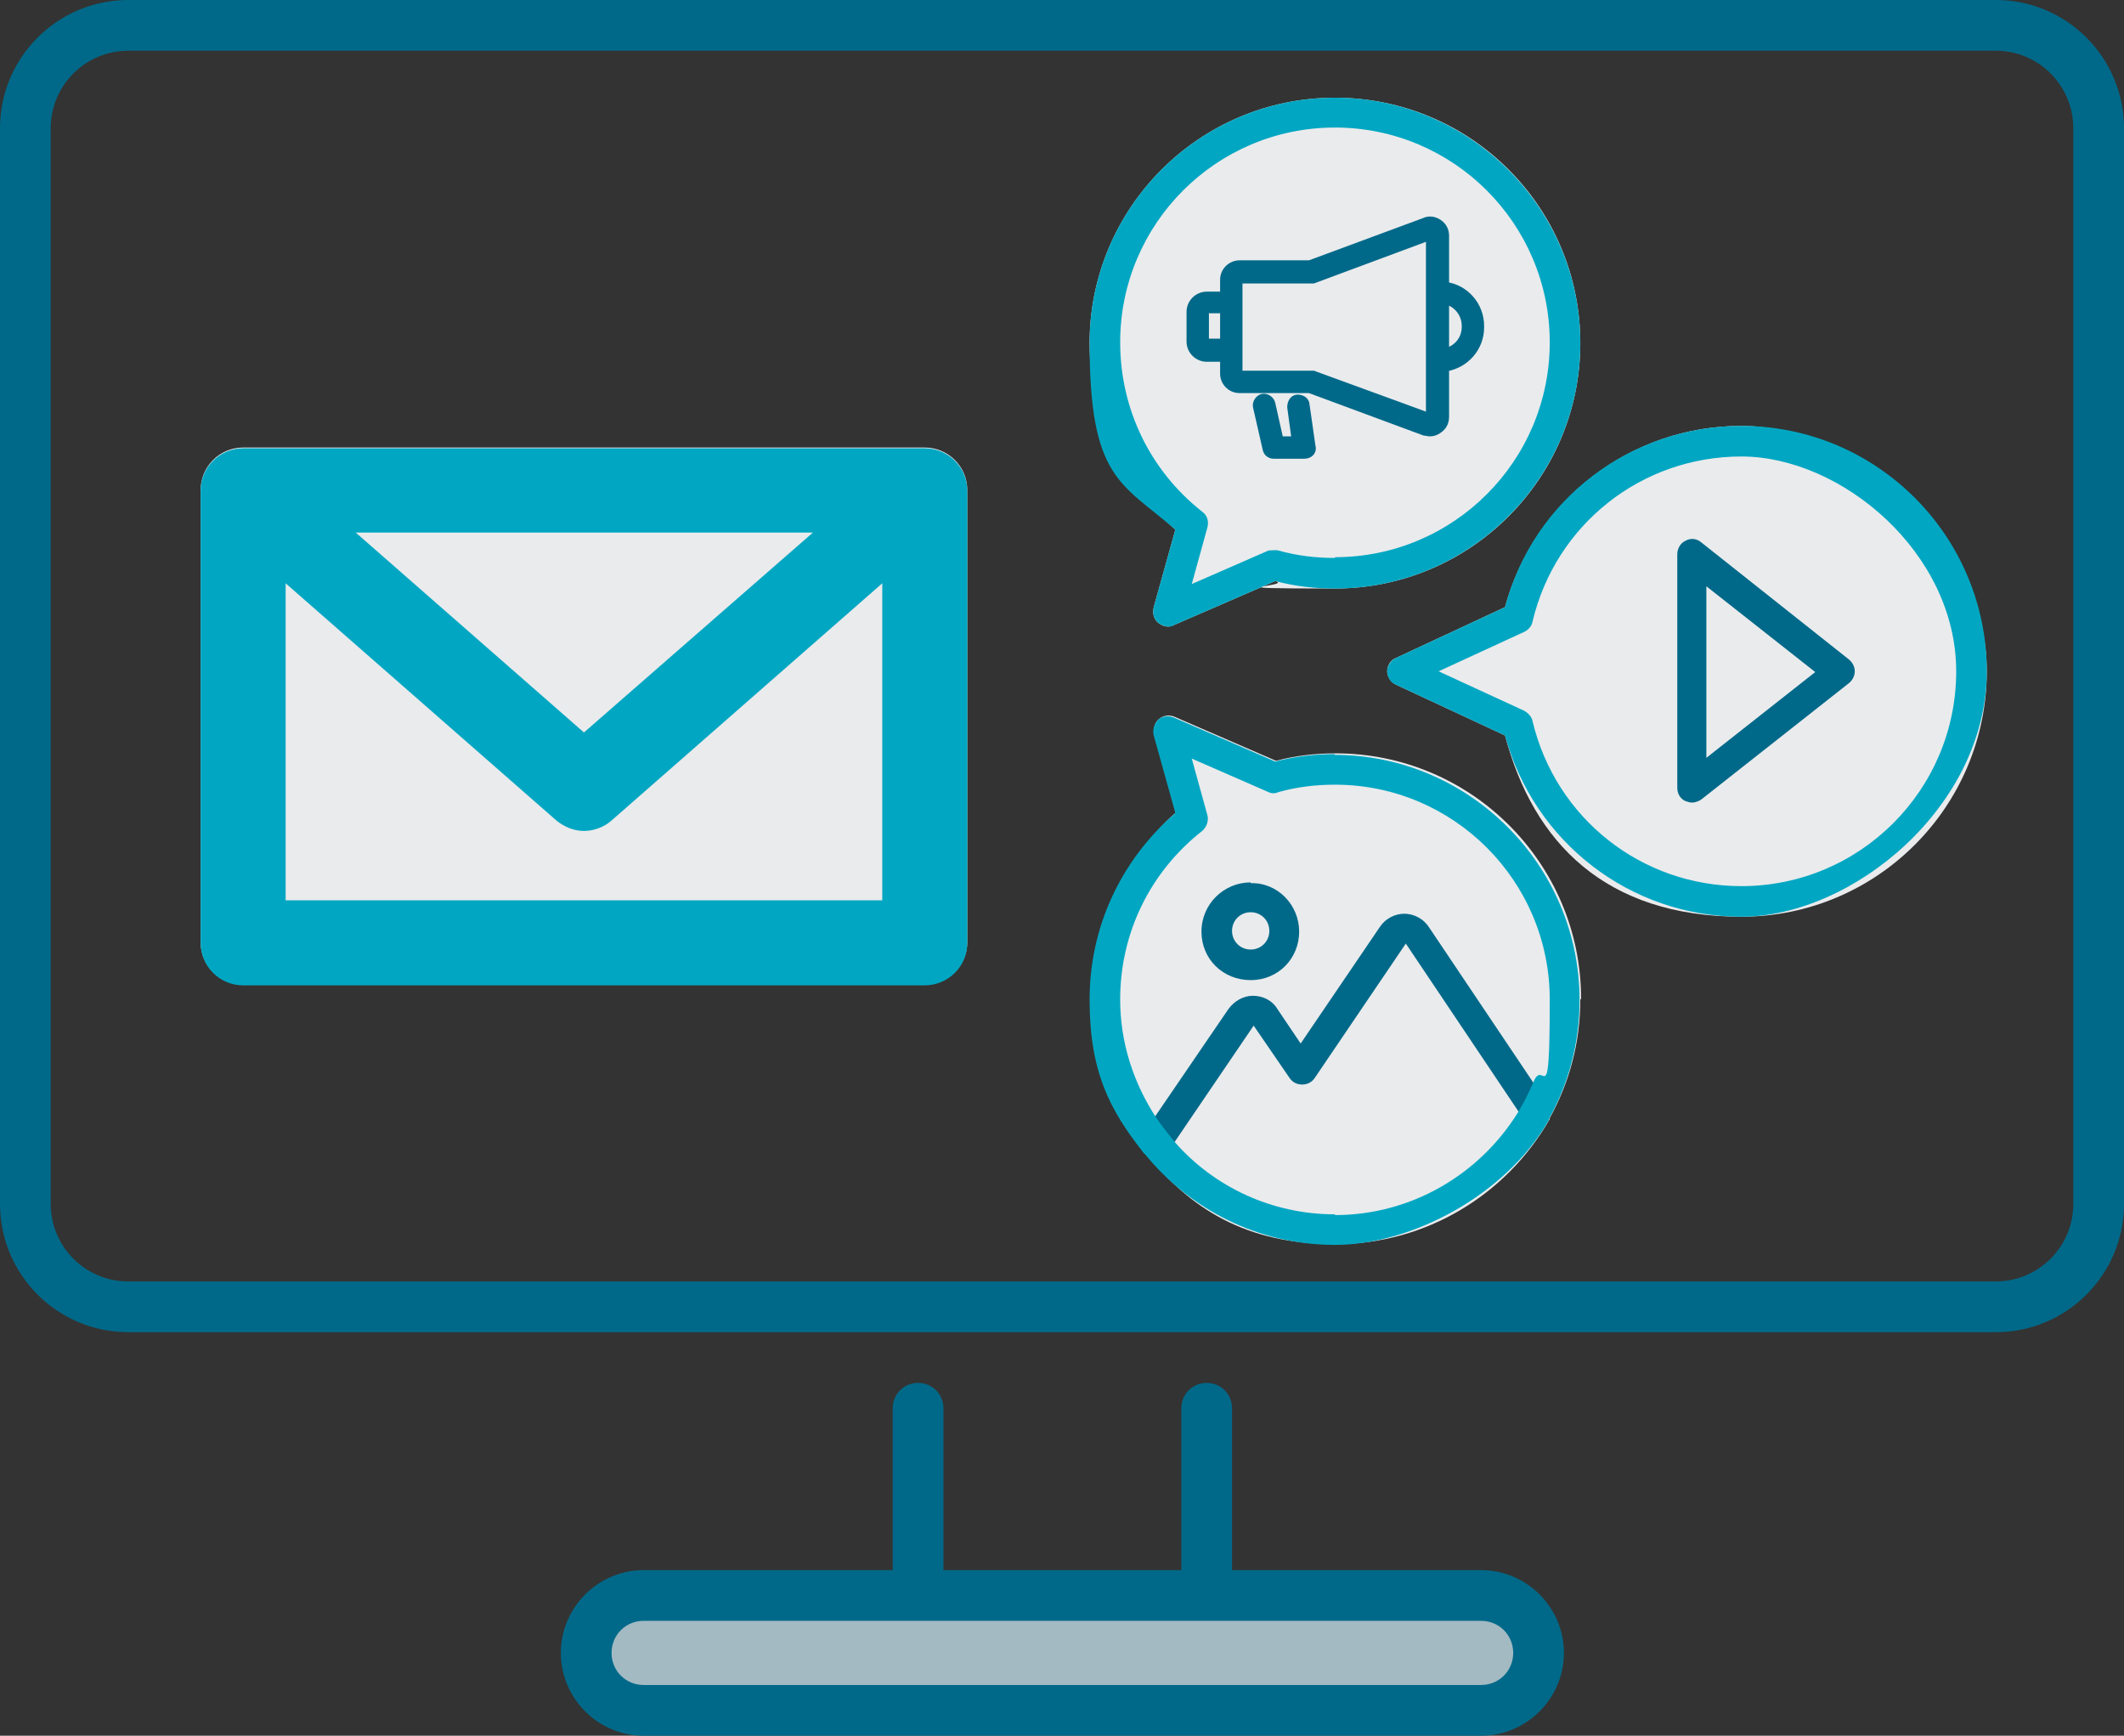
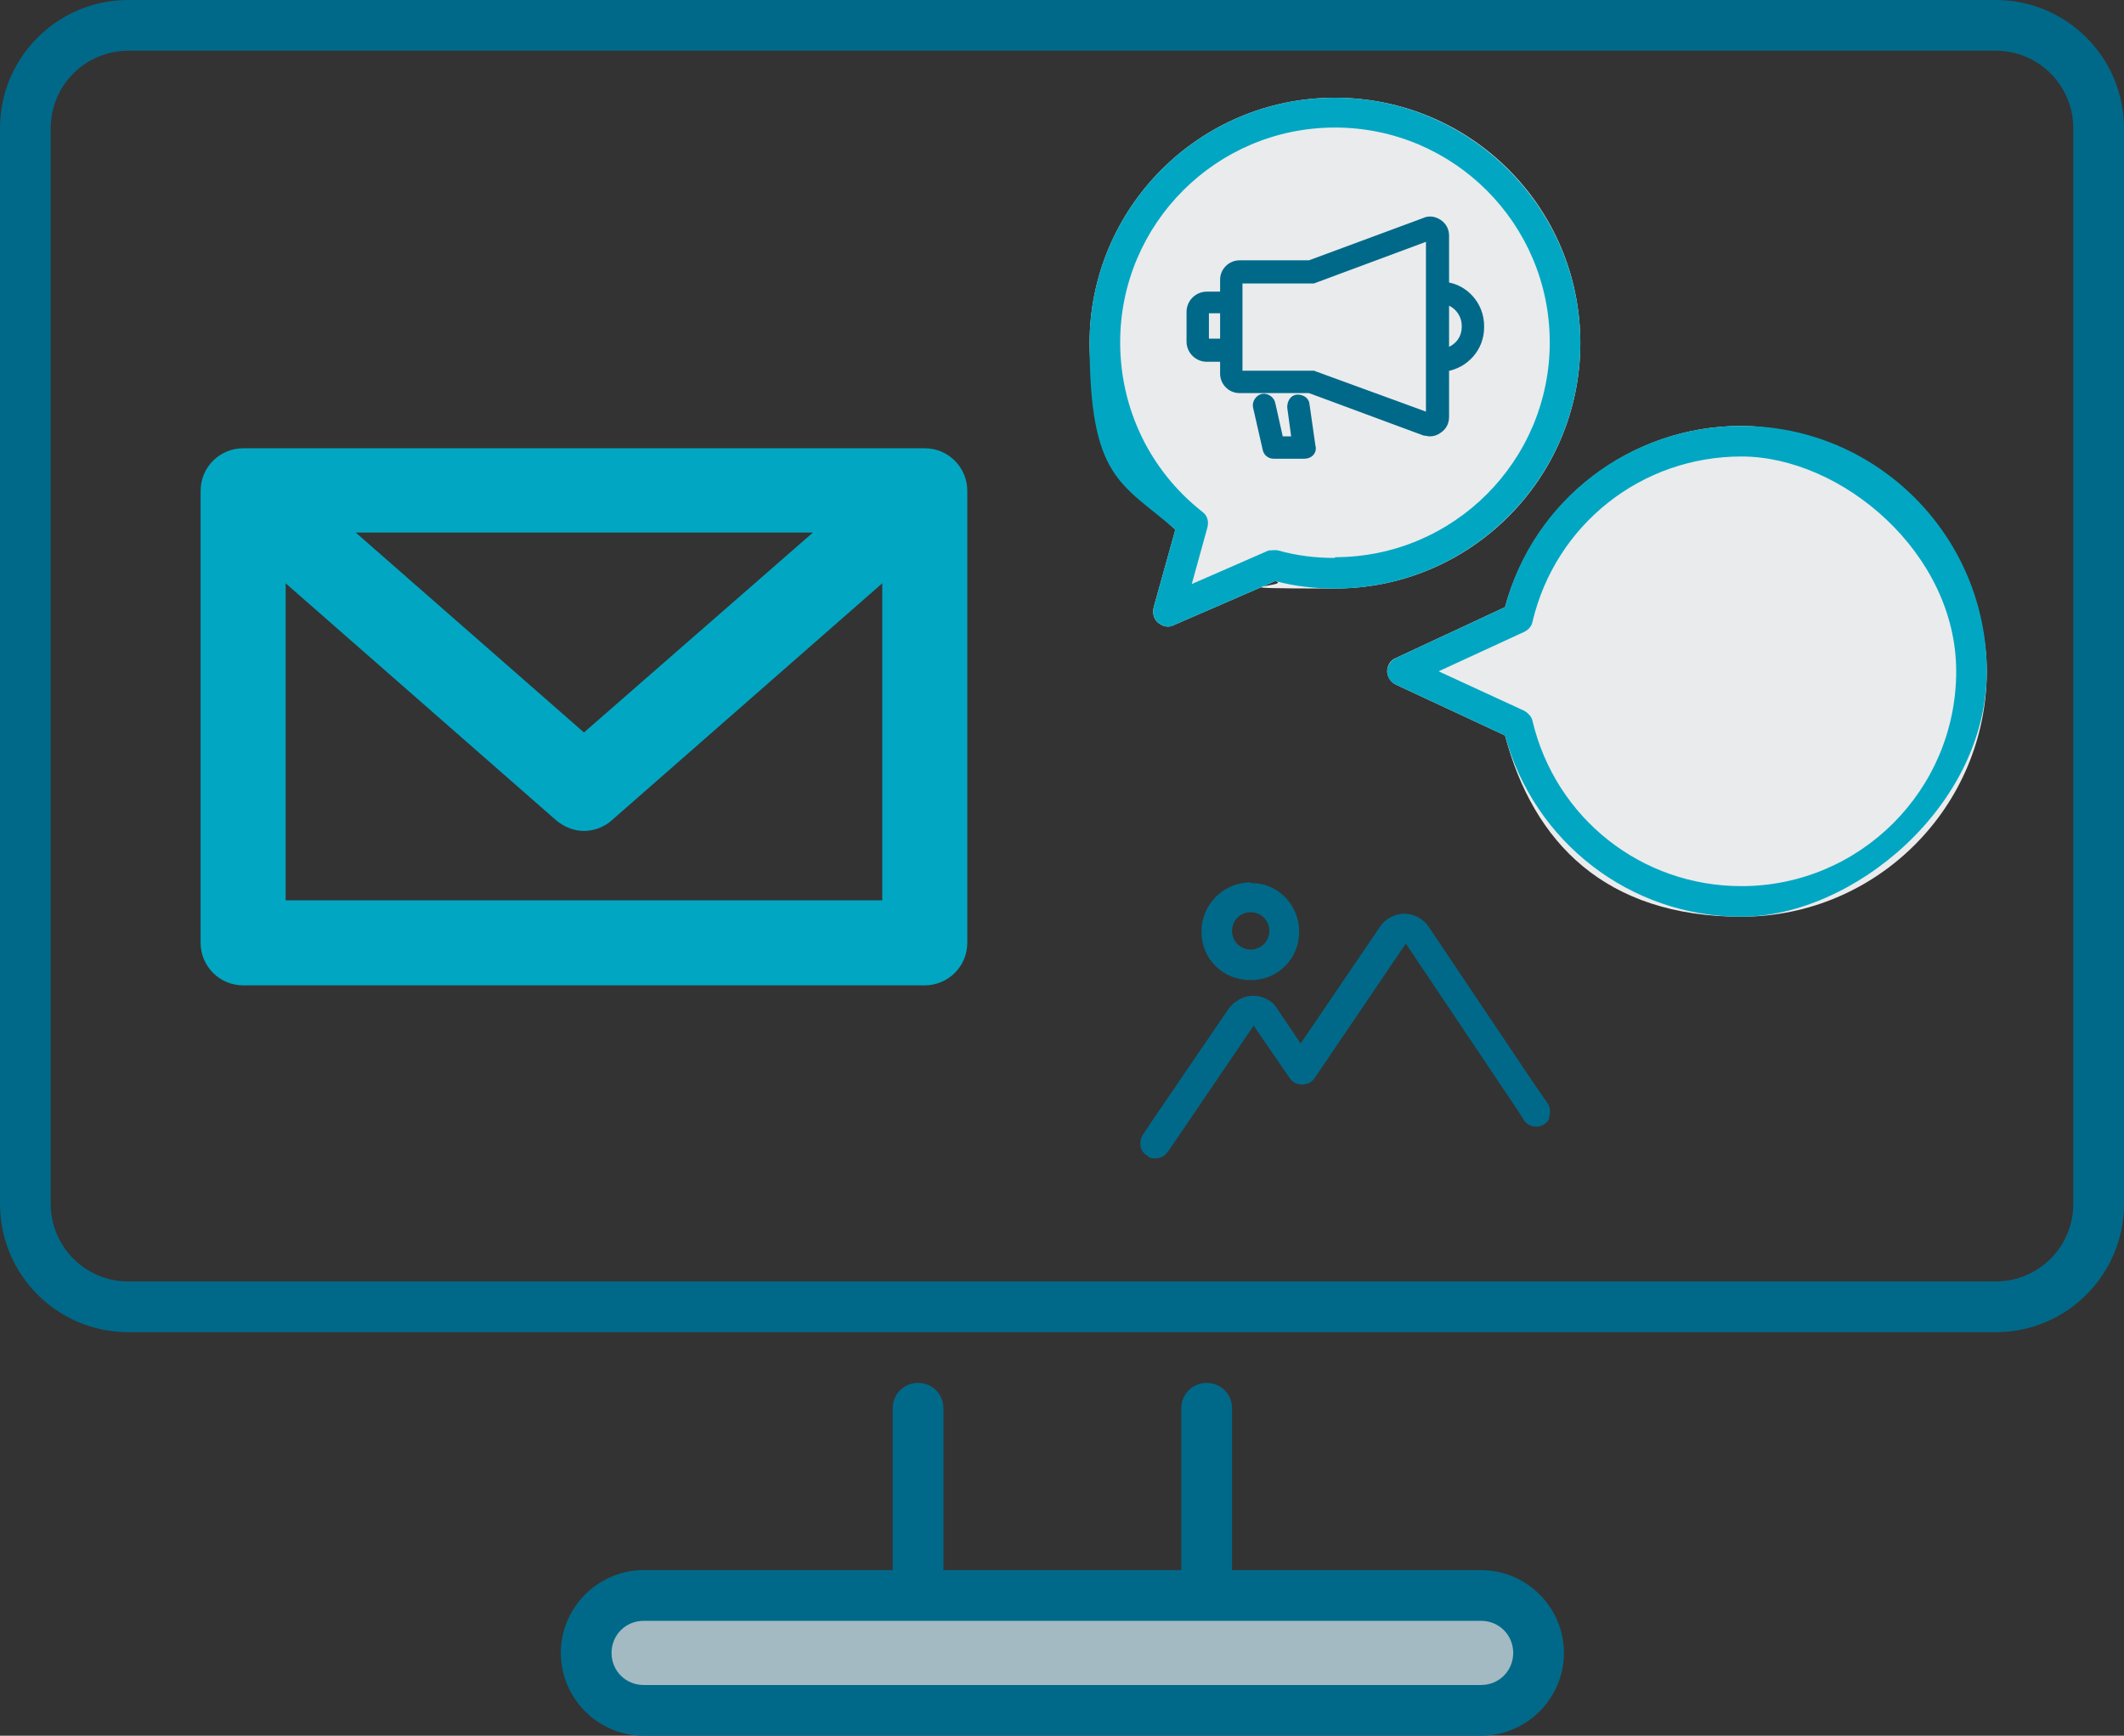
<svg xmlns="http://www.w3.org/2000/svg" id="Layer_1" data-name="Layer 1" version="1.1" viewBox="0 0 284.8 232.7">
  <rect x="0" y="0" width="284.8" height="232.7" fill="#333333" stroke="none" />
  <defs>
    <style>
      .cls-1 {
        fill: #a3bac3;
      }

      .cls-1, .cls-2, .cls-3, .cls-4 {
        stroke-width: 0px;
      }

      .cls-2, .cls-5 {
        fill: #006989;
      }

      .cls-5 {
        stroke: #006989;
        stroke-miterlimit: 10;
      }

      .cls-3 {
        fill: #eaebed;
      }

      .cls-4 {
        fill: #01a7c2;
      }
    </style>
  </defs>
-   <path class="cls-3" d="M129.7,65.7v60.6c0,3.1-2.5,5.7-5.7,5.7H32.6c-3.1,0-5.7-2.5-5.7-5.7v-60.6c0-3.1,2.5-5.7,5.7-5.7h91.4c3.1,0,5.7,2.5,5.7,5.7h0Z" />
  <path class="cls-3" d="M146.1,46c0-18.1,14.7-32.9,32.9-32.9s32.9,14.7,32.9,32.9-14.8,32.9-32.9,32.9-5.4-.3-8-1l-13.6,5.9c-.3.1-.5.2-.8.2-.5,0-.9-.2-1.3-.5-.6-.5-.8-1.3-.6-2.1l2.9-10.4c-7.3-6.3-11.5-15.3-11.5-25h0Z" />
-   <path class="cls-3" d="M211.9,134c0,5.8-1.5,11.2-4.1,15.9,0,0,0,.2-.1.3,0,0,0,0,0,0-5.7,9.9-16.4,16.6-28.6,16.6s-19.5-4.8-25.5-12.2h0c0,0-.1-.2-.2-.2-4.5-5.6-7.2-12.7-7.2-20.5s4.2-18.7,11.5-25l-2.9-10.4c-.2-.8,0-1.6.6-2.1s1.4-.6,2.1-.3l13.6,5.9c2.6-.7,5.3-1,8-1,18.1,0,32.9,14.7,32.9,32.9h0Z" />
  <path class="cls-3" d="M266.4,90c0,18.1-14.7,32.9-32.9,32.9s-27.9-9.9-31.7-24.3l-14.6-6.8c-.7-.3-1.2-1.1-1.2-1.8s.4-1.5,1.2-1.8l14.6-6.8c3.9-14.3,16.8-24.3,31.7-24.3s32.9,14.7,32.9,32.9Z" />
  <rect class="cls-1" x="80" y="216.1" width="124.8" height="11.2" />
  <path class="cls-2" d="M267.6,0H17.2C7.7,0,0,7.7,0,17.2v144.2c0,9.5,7.7,17.2,17.2,17.2h250.4c9.5,0,17.2-7.7,17.2-17.2V17.2c0-9.5-7.7-17.2-17.2-17.2h0ZM278,161.4c0,5.8-4.7,10.4-10.4,10.4H17.2c-5.8,0-10.4-4.7-10.4-10.4V17.2c0-5.8,4.7-10.4,10.4-10.4h250.4c5.8,0,10.4,4.7,10.4,10.4v144.2h0Z" />
  <path class="cls-2" d="M198.6,210.5h-33.4v-21.7c0-1.9-1.5-3.4-3.4-3.4s-3.4,1.5-3.4,3.4v21.7h-31.9v-21.7c0-1.9-1.5-3.4-3.4-3.4s-3.4,1.5-3.4,3.4v21.7h-33.4c-6.1,0-11.1,5-11.1,11.1s5,11.1,11.1,11.1h112.3c6.1,0,11.1-5,11.1-11.1s-5-11.1-11.1-11.1h0ZM198.6,225.9h-112.3c-2.4,0-4.3-1.9-4.3-4.3s1.9-4.3,4.3-4.3h112.3c2.4,0,4.3,1.9,4.3,4.3s-1.9,4.3-4.3,4.3Z" />
  <path class="cls-2" d="M207.7,149.9c0,0,0,.2-.1.3,0,0,0,0,0,0-.1.2-.3.4-.5.5-.9.6-2.2.4-2.8-.6l-.7-1.1-15.1-22.5-12.2,18c-.4.6-1,.9-1.7.9s-1.3-.3-1.7-.9l-4.8-7-10.6,15.6-.9,1.3c-.4.6-1,.9-1.7.9s-.8-.1-1.1-.4c-.1,0-.3-.2-.4-.3h0c0,0-.1-.2-.2-.2-.4-.7-.4-1.5,0-2.2l1.6-2.4,9.9-14.5c.8-1.1,2-1.8,3.3-1.8s2.6.6,3.3,1.8l3.1,4.6,10.6-15.6c.7-1.1,2-1.8,3.3-1.8s2.6.7,3.3,1.8l13.9,20.7,2,2.9c.4.6.4,1.3.2,1.9h0Z" />
  <path class="cls-5" d="M193.8,38.2v-6.6c0-.7-.3-1.3-.9-1.7-.6-.4-1.3-.5-1.9-.2l-15.4,5.7h-9.4c-1.1,0-2.1.9-2.1,2.1v2.1h-2.3c-1.2,0-2.2,1-2.2,2.2v4c0,1.2,1,2.2,2.2,2.2h2.3v2.1c0,1.1.9,2.1,2.1,2.1h9.4l15.4,5.7c.2,0,.5.1.7.1.4,0,.8-.1,1.2-.4.6-.4.9-1,.9-1.7v-6.6c2.7-.4,4.7-2.7,4.7-5.4v-.2c0-2.8-2.1-5.1-4.7-5.4h0ZM164.1,45.9h-2.3c-.1,0-.2,0-.2-.2v-4c0-.1,0-.2.2-.2h2.3v4.4ZM191.7,55.9l-15.6-5.7c-.1,0-.2,0-.4,0h-9.6s0-12.7,0-12.7h9.6c.1,0,.2,0,.4,0l15.6-5.8v24.3s0,0,0,0ZM196.5,43.8c0,1.7-1.1,3-2.7,3.4v-6.9c1.5.3,2.7,1.7,2.7,3.4v.2Z" />
  <path class="cls-5" d="M175.1,54.3c0-.6-.6-.9-1.1-.9-.6,0-.9.6-.9,1.2l.6,4.4h-2.1l-1.1-4.9c-.1-.5-.7-.9-1.2-.8s-.9.7-.8,1.2l1.3,5.7c.1.5.5.8,1,.8h4.1c.3,0,.6-.1.8-.3s.3-.5.2-.8c0,0-.8-5.6-.8-5.6Z" />
  <path class="cls-4" d="M124.1,60.1H32.6c-3.1,0-5.7,2.5-5.7,5.7v60.6c0,3.1,2.5,5.7,5.7,5.7h91.4c3.1,0,5.7-2.5,5.7-5.7v-60.6c0-3.1-2.5-5.7-5.7-5.7h0ZM109,71.4l-30.7,26.8-30.6-26.8h61.3ZM118.4,120.7H38.3v-42.5l36.3,31.8c1.1.9,2.4,1.4,3.7,1.4s2.7-.5,3.7-1.4l36.3-31.8s0,42.5,0,42.5Z" />
-   <path class="cls-2" d="M247.9,88.4l-19.8-15.7c-.6-.5-1.4-.6-2.1-.2-.7.3-1.1,1.1-1.1,1.8v31.3c0,.8.4,1.5,1.1,1.8.3.1.6.2.9.2.4,0,.9-.2,1.2-.4l19.8-15.6c.5-.4.8-1,.8-1.6s-.3-1.2-.8-1.6ZM228.8,101.5v-22.9l14.6,11.5-14.6,11.5Z" />
  <path class="cls-2" d="M167.7,118.3c-3.6,0-6.6,2.9-6.6,6.6s2.9,6.5,6.6,6.5,6.5-2.9,6.5-6.5-2.9-6.6-6.5-6.5ZM167.7,127.3c-1.4,0-2.5-1.1-2.5-2.5s1.1-2.5,2.5-2.5,2.5,1.1,2.5,2.5-1.1,2.5-2.5,2.5Z" />
  <path class="cls-4" d="M179,13.1c-18.1,0-32.9,14.7-32.9,32.9s4.2,18.7,11.5,25l-2.9,10.4c-.2.8,0,1.6.6,2.1.4.3.9.5,1.3.5s.6,0,.8-.2l13.6-5.9c2.6.7,5.3,1,8,1,18.1,0,32.9-14.8,32.9-32.9s-14.8-32.9-32.9-32.9ZM179,74.8c-2.6,0-5.1-.3-7.6-1-.4-.1-.9,0-1.3,0l-10.3,4.5,2.1-7.6c.2-.8,0-1.6-.7-2.1-7-5.5-11-13.8-11-22.7,0-15.9,12.9-28.8,28.8-28.8s28.8,12.9,28.8,28.8-12.9,28.8-28.8,28.8h0Z" />
-   <path class="cls-4" d="M179,101.1c-2.7,0-5.4.3-8,1l-13.6-5.9c-.7-.3-1.6-.2-2.1.3s-.8,1.3-.6,2.1l2.9,10.4c-7.3,6.3-11.5,15.3-11.5,25s2.7,14.8,7.2,20.5c0,0,.1.2.2.2h0c6,7.4,15.2,12.2,25.5,12.2s22.9-6.7,28.6-16.6c0,0,0,0,0,0,0,0,.1-.2.1-.3,2.6-4.7,4.1-10.1,4.1-15.9,0-18.1-14.8-32.9-32.9-32.9ZM179,162.8c-8.5,0-16.2-3.7-21.4-9.6-.9-1.1-1.8-2.2-2.6-3.4-3-4.6-4.8-10-4.8-15.8,0-8.9,4-17.1,11-22.6.6-.5.9-1.4.7-2.1l-2.1-7.6,10.3,4.5c.4.2.9.2,1.3,0,2.5-.7,5-1,7.6-1,15.9,0,28.8,12.9,28.8,28.8s-.8,7.6-2.2,11.1c-.6,1.4-1.3,2.8-2.1,4.1-5.1,8.2-14.2,13.7-24.5,13.7Z" />
  <path class="cls-4" d="M233.5,57.1c-14.9,0-27.9,9.9-31.7,24.3l-14.6,6.8c-.7.3-1.2,1.1-1.2,1.8s.4,1.5,1.2,1.8l14.6,6.8c3.9,14.3,16.8,24.3,31.7,24.3s32.9-14.8,32.9-32.9-14.7-32.9-32.9-32.9ZM233.5,118.8c-13.4,0-24.9-9.1-28-22.1-.1-.6-.6-1.1-1.1-1.4l-11.5-5.3,11.5-5.3c.6-.3,1-.8,1.1-1.4,3.1-13,14.6-22.1,28-22.1s28.8,12.9,28.8,28.8-12.9,28.8-28.8,28.8h0Z" />
</svg>